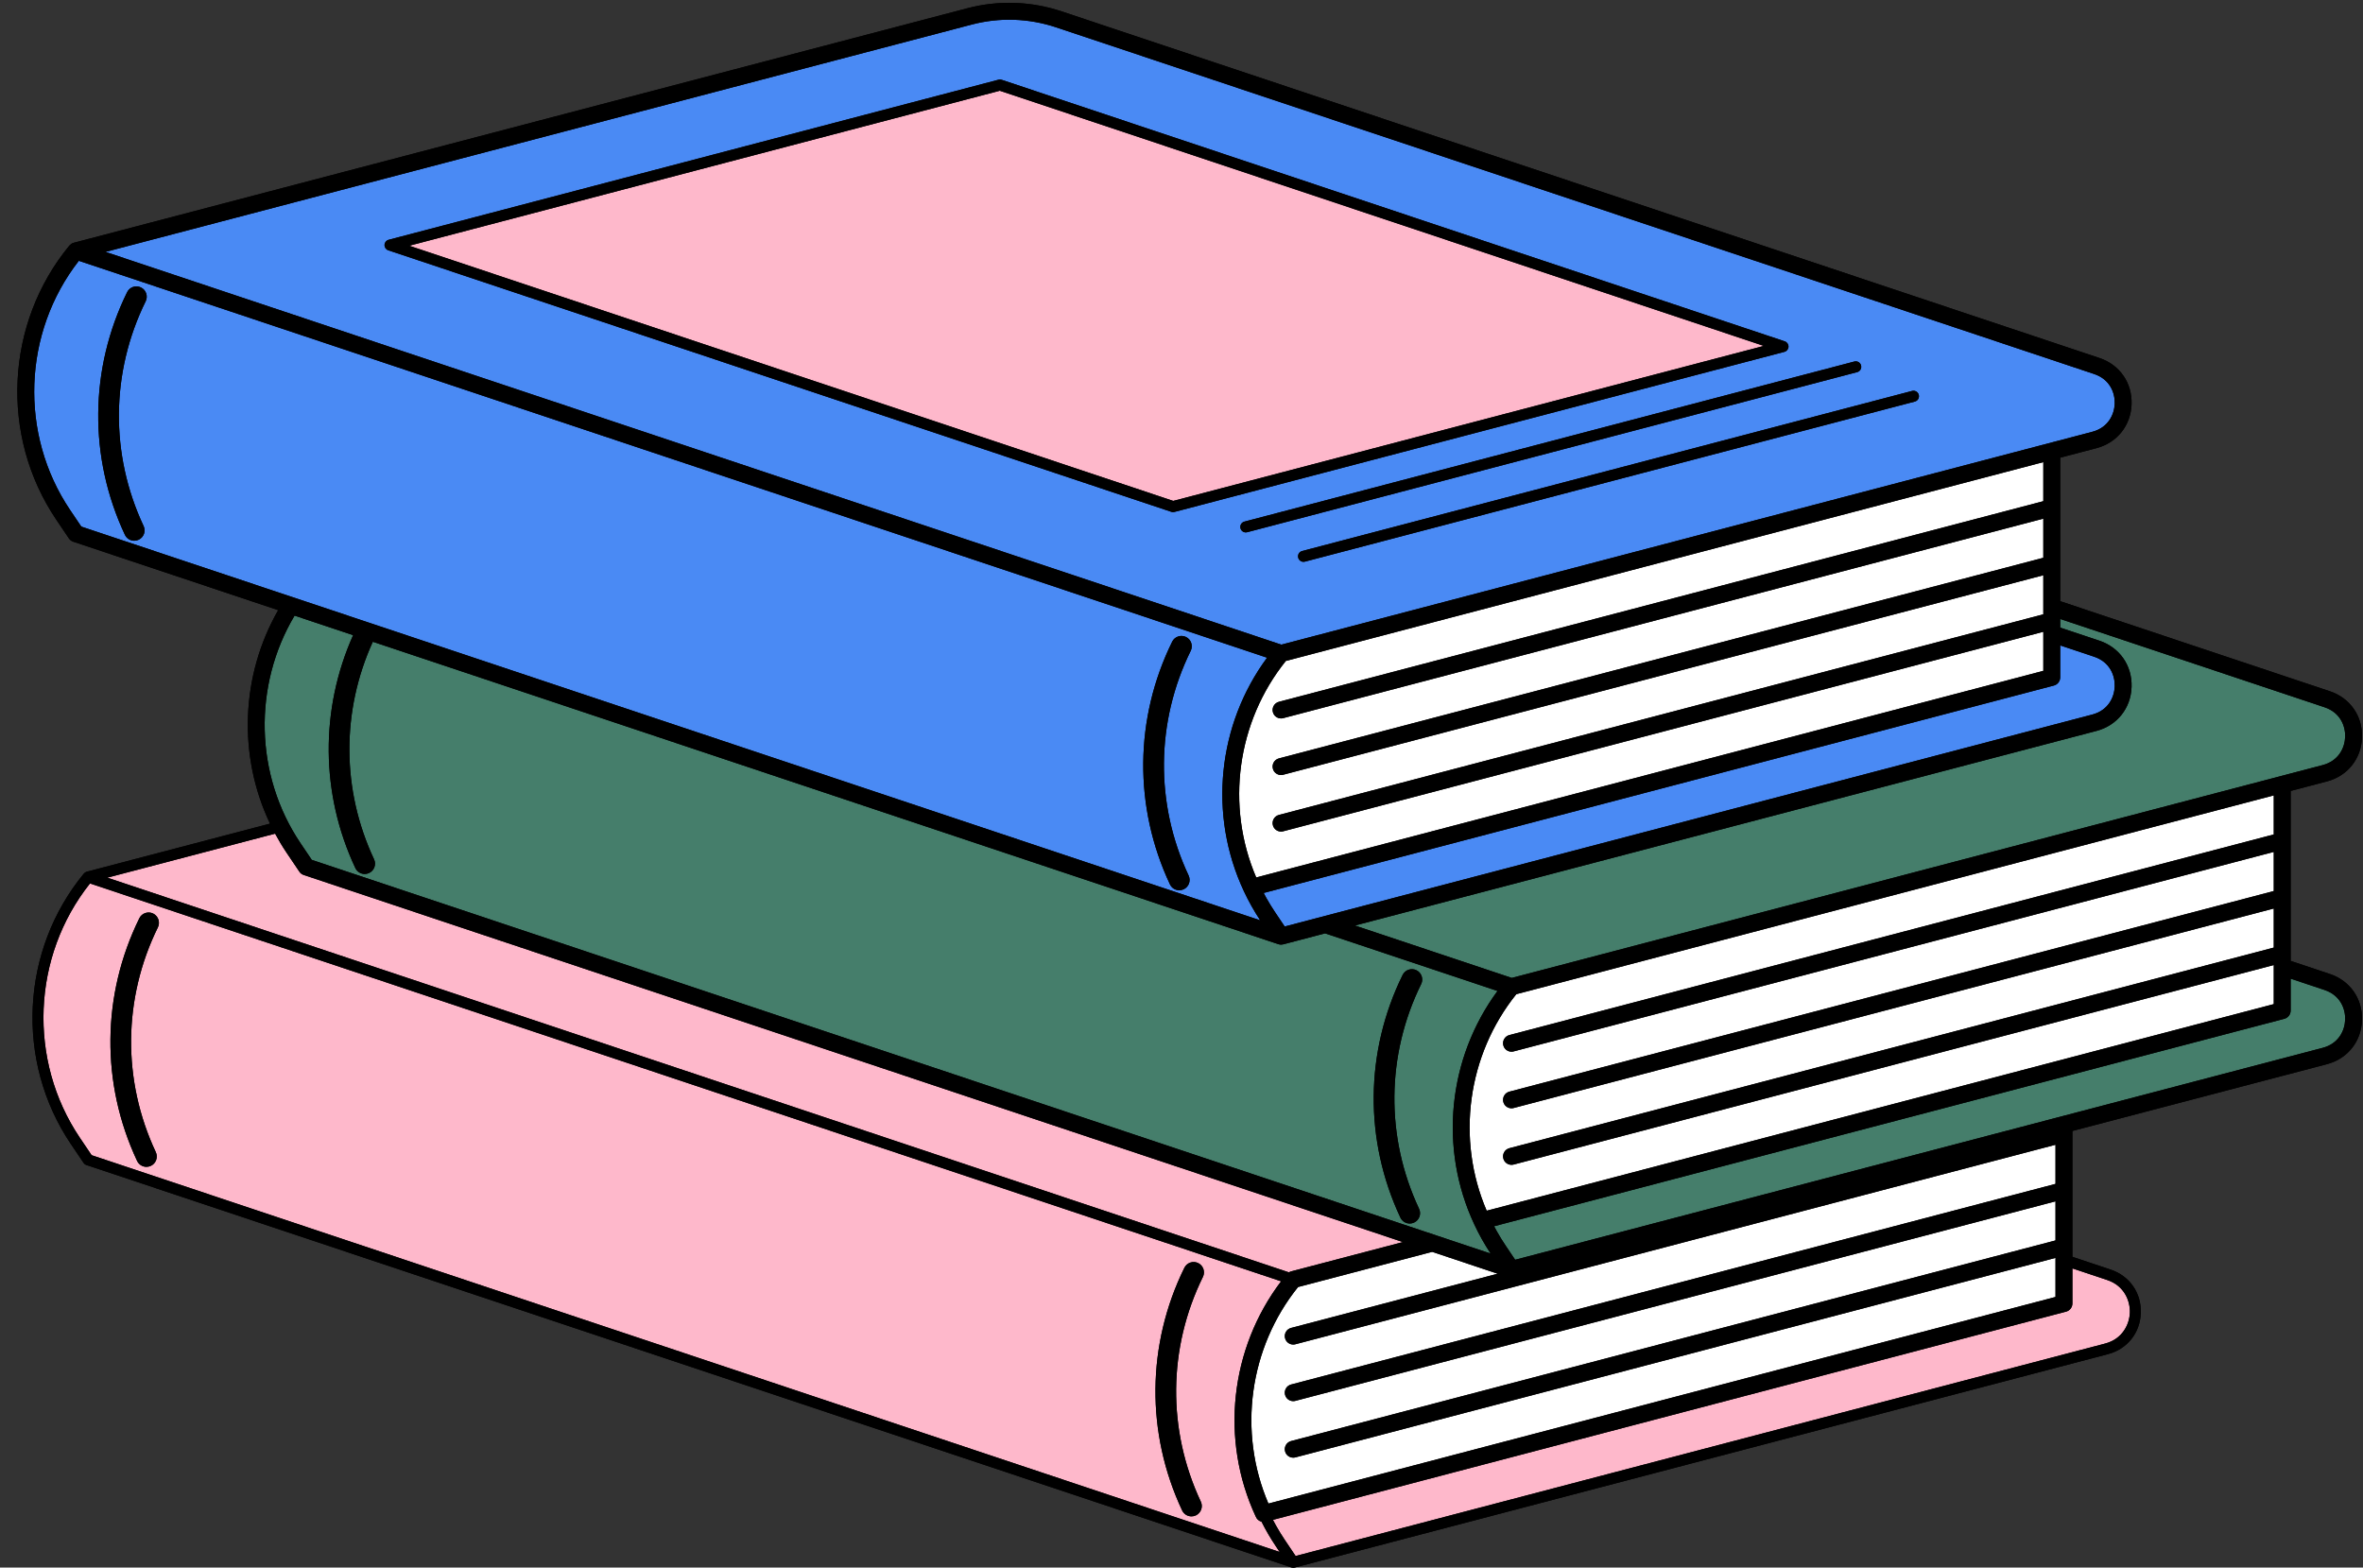
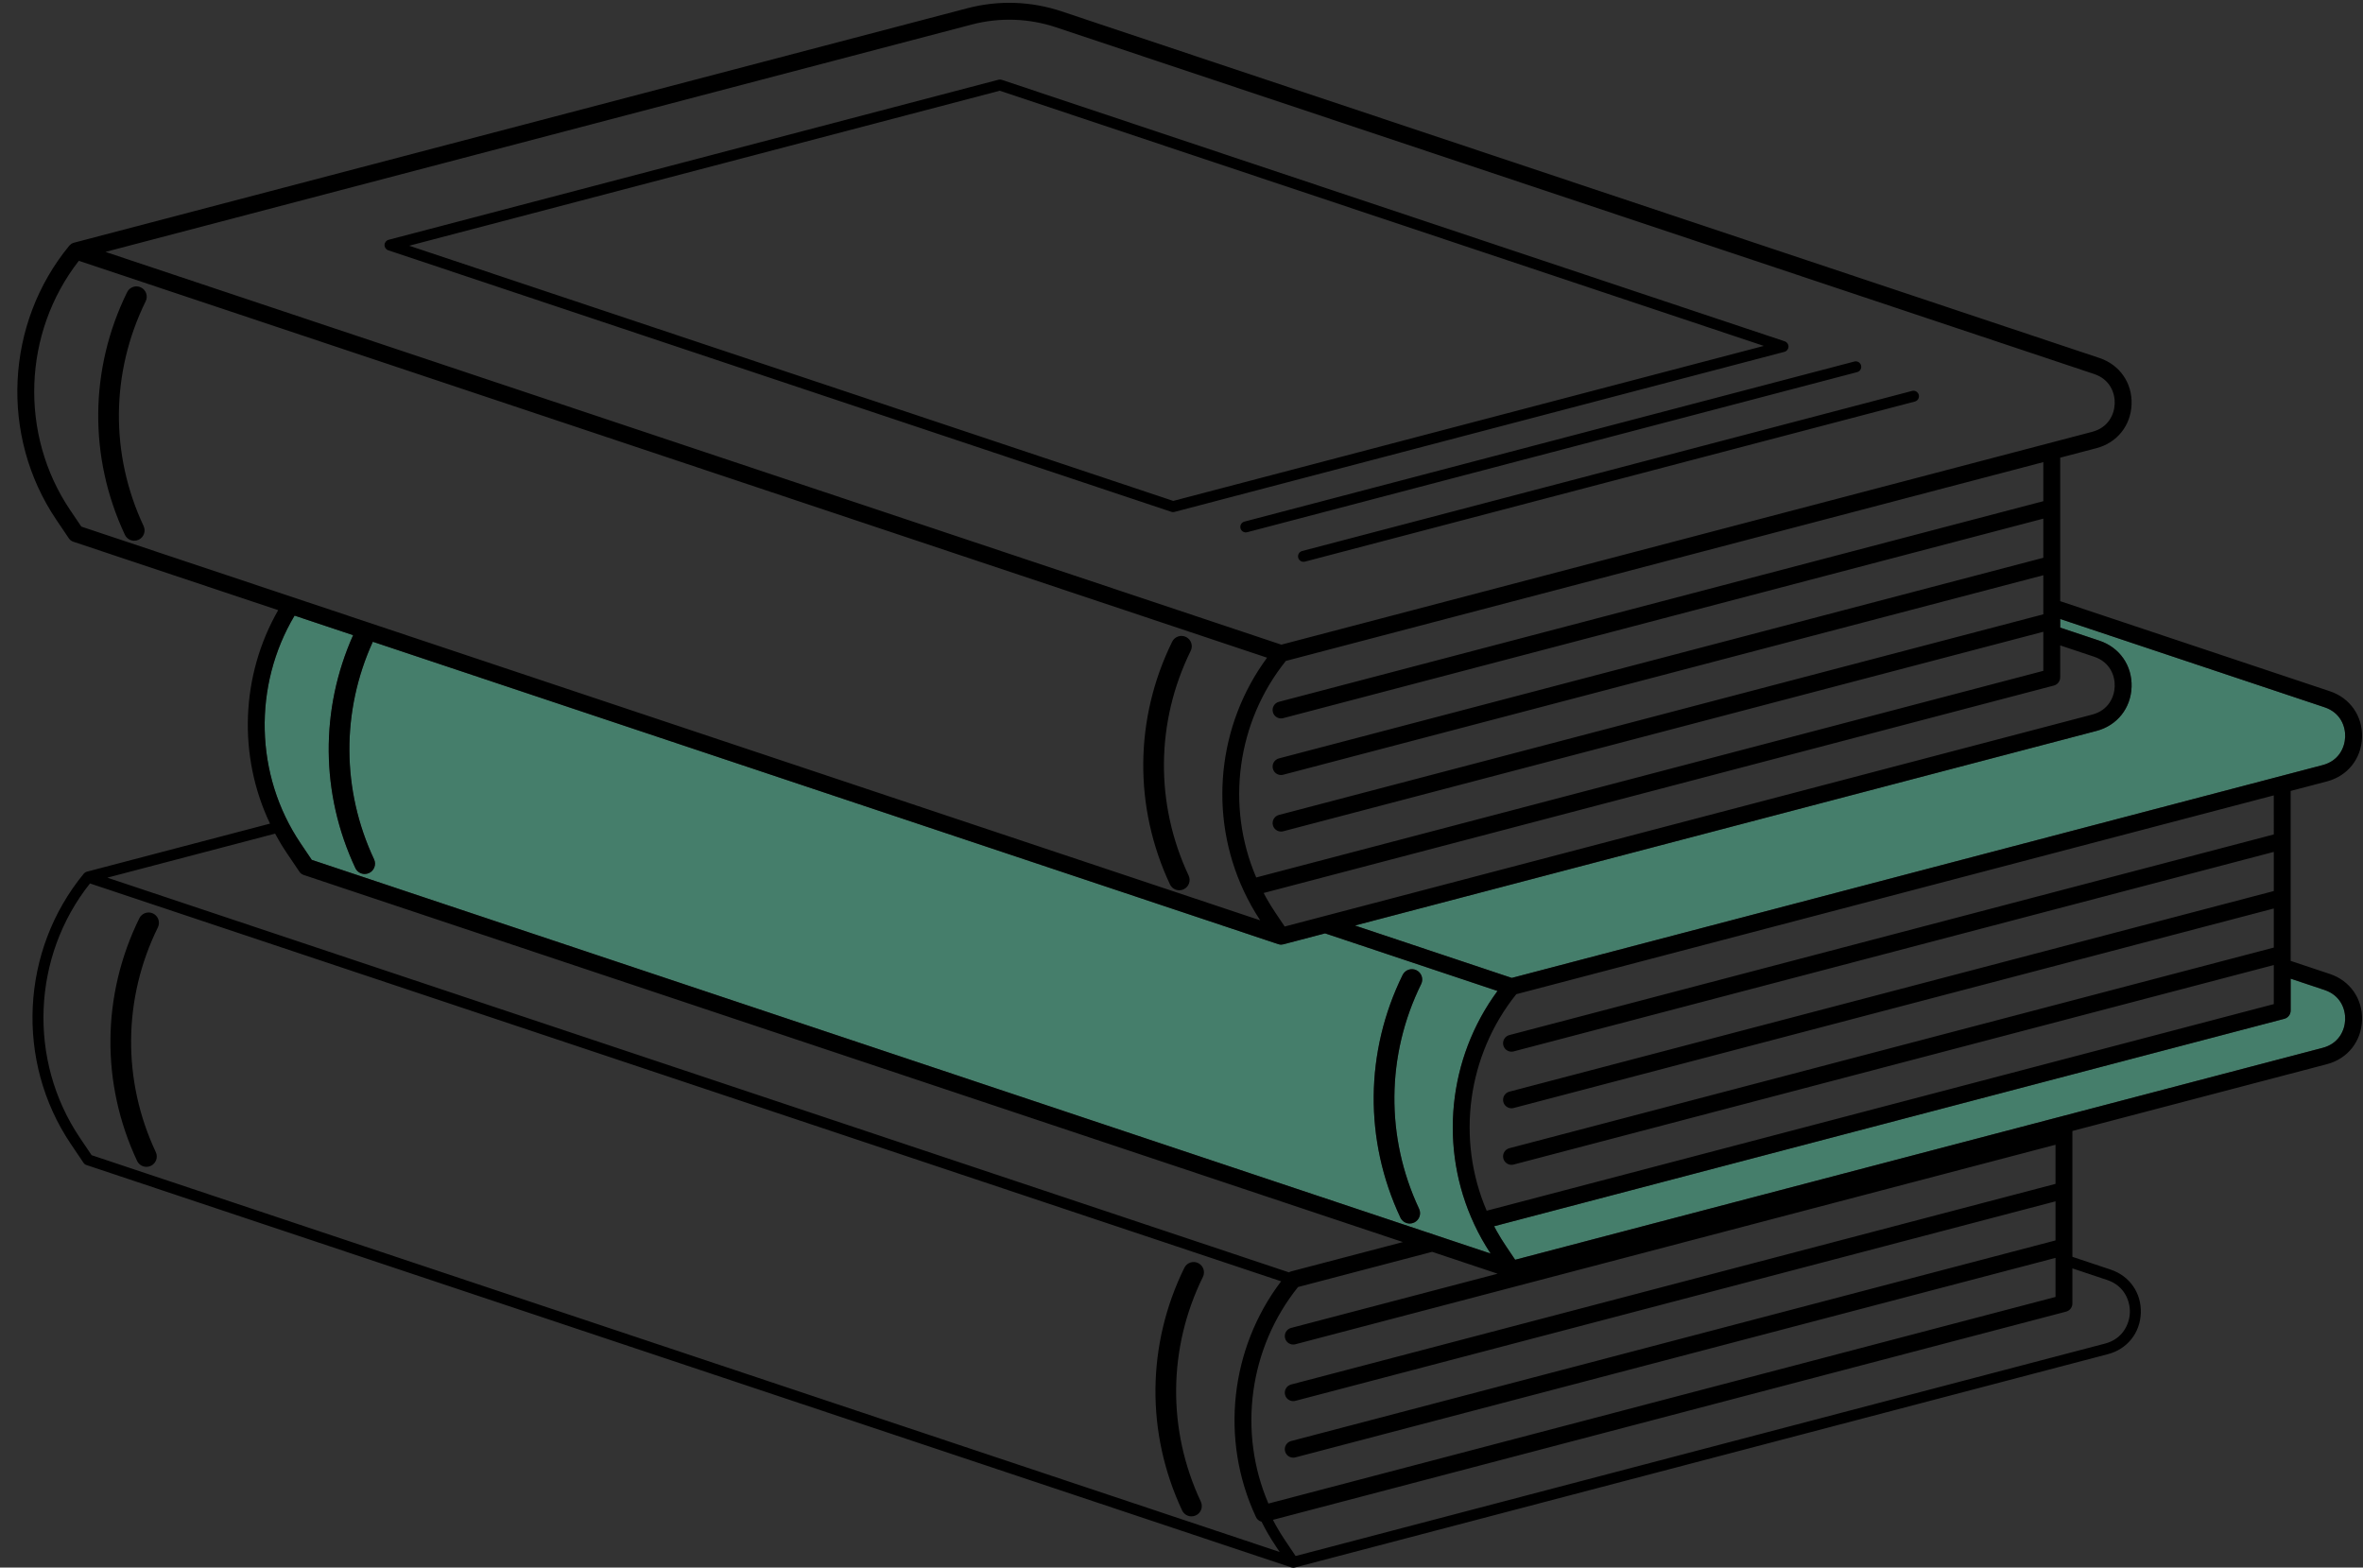
<svg xmlns="http://www.w3.org/2000/svg" fill="#000000" height="334.3" preserveAspectRatio="xMidYMid meet" version="1" viewBox="-3.7 -0.6 503.9 334.3" width="503.9" zoomAndPan="magnify">
  <rect x="-3.7" y="-0.6" width="503.9" height="334.3" fill="#333333" stroke="none" />
  <g id="change1_1">
-     <path d="M499.994,216.968c-0.151,4.544-3.09,8.225-7.487,9.378L438.23,240.59v26.836l8.171,2.729 c4.043,1.353,6.563,4.982,6.421,9.245c-0.142,4.258-2.896,7.706-7.016,8.786l-173.431,45.515c-0.006,0.001-0.012,0.001-0.017,0.002 c-0.091,0.022-0.183,0.035-0.277,0.035c-0.001,0-0.001,0-0.002,0c0,0,0,0,0,0h-0.001c-0.114,0-0.225-0.022-0.332-0.054 c-0.012-0.004-0.025-0.002-0.037-0.006L14.721,247.846c-0.244-0.081-0.455-0.241-0.599-0.455l-2.729-4.043 c-11.845-17.58-10.7-41.278,2.782-57.64l0.004-0.006c0.003-0.004,0.006-0.008,0.009-0.012c0.048-0.058,0.108-0.1,0.165-0.147 c0.04-0.033,0.076-0.07,0.12-0.098c0.095-0.059,0.197-0.106,0.304-0.136c0.006-0.002,0.01-0.006,0.016-0.007l39.087-10.259 c-6.89-14.473-6.215-31.645,1.745-45.524l-43.706-14.598c-0.376-0.126-0.7-0.372-0.922-0.7l-2.729-4.043 c-11.998-17.807-10.84-41.811,2.812-58.387c0.001-0.002,0.002-0.003,0.004-0.005c0.005-0.007,0.011-0.014,0.016-0.02 c0.08-0.097,0.18-0.169,0.276-0.246c0.046-0.037,0.081-0.084,0.131-0.117c0.155-0.1,0.324-0.174,0.5-0.223 c0.009-0.002,0.016-0.009,0.025-0.011L202.599,1.153c6.625-1.738,13.565-1.508,20.068,0.666L444,75.744 c4.311,1.437,7,5.302,6.852,9.847c-0.149,4.546-3.087,8.229-7.486,9.382l-7.736,2.031v30.602l57.513,19.209 c4.311,1.437,7.001,5.302,6.852,9.847c-0.149,4.546-3.087,8.229-7.486,9.382h0l-7.736,2.031v36.237l8.371,2.796 C497.456,208.55,500.145,212.421,499.994,216.968z" />
-   </g>
+     </g>
  <g id="change2_1">
    <path d="M491.594,222.862C491.594,222.862,491.594,222.862,491.594,222.862L319.4,268.053l-2.005-2.981 c-0.206-0.307-0.401-0.619-0.599-0.929c-0.124-0.194-0.254-0.386-0.375-0.582c-0.126-0.205-0.242-0.412-0.365-0.617 c-0.198-0.332-0.398-0.664-0.586-1c-0.043-0.077-0.082-0.154-0.124-0.23c-0.148-0.269-0.289-0.54-0.432-0.811l168.514-44.239 c0.791-0.208,1.343-0.923,1.343-1.742v-6.816l7.229,2.415c3.358,1.123,4.472,4.005,4.395,6.327 C496.318,219.168,495.016,221.965,491.594,222.862z M496.396,156.544c0.076-2.319-1.038-5.196-4.393-6.314l-56.374-18.829v1.838 l8.37,2.796c4.315,1.444,7.003,5.316,6.851,9.863c-0.152,4.544-3.091,8.224-7.487,9.376L285.23,196.775l33.452,11.174l14.68-3.853 l158.232-41.534c0-0.001,0.001-0.001,0.001-0.001C495.019,161.664,496.32,158.864,496.396,156.544z M59.115,130.685l12.486,4.17 c-7.079,15.875-6.948,33.842,0.474,49.662c0.375,0.799,1.168,1.268,1.996,1.268c0.313,0,0.632-0.068,0.934-0.209 c1.102-0.517,1.576-1.829,1.059-2.93c-6.935-14.782-6.995-31.587-0.261-46.387l193.103,64.496c0.018,0.006,0.037,0.004,0.056,0.009 c0.166,0.05,0.337,0.084,0.514,0.084c0,0,0,0,0.001,0l0,0c0,0,0,0,0,0c0,0,0.001,0,0.002,0c0.146,0,0.291-0.021,0.431-0.056 c0.008-0.002,0.016-0.001,0.024-0.003l8.931-2.344l36.769,12.282c-0.044,0.059-0.08,0.121-0.124,0.18 c-0.578,0.79-1.13,1.593-1.656,2.411c-0.074,0.114-0.145,0.23-0.218,0.345c-0.522,0.829-1.021,1.67-1.49,2.524 c-0.058,0.106-0.114,0.213-0.171,0.32c-0.47,0.871-0.915,1.753-1.329,2.647c-0.041,0.09-0.08,0.18-0.121,0.27 c-0.419,0.918-0.812,1.846-1.172,2.785c-0.023,0.059-0.043,0.119-0.065,0.178c-0.369,0.975-0.71,1.958-1.016,2.952 c-0.003,0.009-0.005,0.018-0.008,0.027c-0.306,0.997-0.577,2.003-0.819,3.016c-0.012,0.049-0.025,0.098-0.037,0.147 c-0.23,0.978-0.426,1.963-0.596,2.952c-0.017,0.097-0.036,0.193-0.052,0.289c-0.159,0.958-0.285,1.92-0.387,2.885 c-0.014,0.129-0.029,0.257-0.042,0.386c-0.092,0.945-0.154,1.892-0.192,2.841c-0.006,0.149-0.013,0.298-0.018,0.447 c-0.029,0.936-0.029,1.872-0.004,2.809c0.004,0.161,0.009,0.322,0.014,0.483c0.034,0.93,0.094,1.86,0.181,2.788 c0.015,0.164,0.032,0.327,0.049,0.491c0.096,0.929,0.218,1.856,0.368,2.78c0.025,0.158,0.054,0.315,0.081,0.472 c0.16,0.932,0.345,1.861,0.561,2.785c0.033,0.14,0.069,0.28,0.103,0.42c0.228,0.941,0.481,1.878,0.767,2.808 c0.034,0.111,0.072,0.221,0.107,0.333c0.302,0.958,0.63,1.911,0.993,2.854c0.025,0.066,0.053,0.13,0.079,0.196 c0.368,0.941,0.764,1.875,1.194,2.798c0.029,0.079,0.066,0.154,0.105,0.228c0.969,2.079,2.13,4.15,3.457,6.162L62.784,182.771 l-2.386-3.534C50.558,164.633,50.274,145.53,59.115,130.685z M295.403,207.315c-8.052,16.371-8.226,35.231-0.479,51.744 c0.375,0.799,1.168,1.268,1.996,1.268c0.313,0,0.632-0.068,0.934-0.209c1.102-0.517,1.576-1.829,1.059-2.93 c-7.176-15.296-7.014-32.765,0.444-47.928c0.537-1.092,0.087-2.413-1.005-2.95C297.261,205.772,295.941,206.224,295.403,207.315z" fill="#457e6b" />
  </g>
  <g id="change3_1">
-     <path d="M270.257,196.982l-2.004-2.981c-0.15-0.223-0.289-0.45-0.435-0.675c-0.181-0.28-0.367-0.558-0.541-0.84 c-0.116-0.189-0.224-0.38-0.337-0.569c-0.207-0.347-0.416-0.694-0.613-1.046c-0.04-0.071-0.076-0.143-0.115-0.214 c-0.151-0.273-0.294-0.55-0.439-0.825l168.514-44.239c0.791-0.208,1.343-0.923,1.343-1.742v-6.818l7.229,2.414 c3.359,1.125,4.472,4.007,4.395,6.329c-0.078,2.319-1.379,5.117-4.801,6.013h-0.001L270.257,196.982z M18.794,53.12L203.513,4.636 c5.947-1.561,12.176-1.353,18.013,0.598L442.86,79.159c3.355,1.118,4.469,3.995,4.393,6.314c-0.076,2.32-1.377,5.12-4.802,6.017 c0,0-0.001,0-0.001,0.001l-158.232,41.534l-14.68,3.853L18.794,53.12z M404.045,82.769l-130.069,34.139 c-0.625,0.164-0.998,0.804-0.834,1.428c0.138,0.526,0.612,0.874,1.131,0.874c0.098,0,0.198-0.013,0.298-0.039l130.069-34.139 c0.625-0.164,0.998-0.804,0.834-1.428S404.672,82.604,404.045,82.769z M391.735,76.497l-130.069,34.139 c-0.625,0.164-0.998,0.804-0.834,1.428c0.138,0.526,0.612,0.874,1.131,0.874c0.098,0,0.198-0.013,0.298-0.039L392.329,78.76 c0.625-0.164,0.998-0.804,0.834-1.428C392.999,76.706,392.362,76.334,391.735,76.497z M78.301,51.629 c-0.017,0.518,0.308,0.984,0.798,1.148l166.98,55.773c0.12,0.04,0.245,0.06,0.371,0.06c0.1,0,0.2-0.013,0.297-0.038l130.069-34.139 c0.5-0.132,0.855-0.576,0.872-1.093c0.017-0.518-0.308-0.984-0.798-1.148L209.909,16.419c-0.216-0.07-0.447-0.078-0.668-0.022 L79.173,50.536C78.672,50.668,78.318,51.112,78.301,51.629z M11.255,108.166C0.366,92.005,1.176,70.33,13.111,55.018l253.38,84.638 c-0.044,0.059-0.08,0.121-0.124,0.18c-0.578,0.79-1.13,1.593-1.656,2.411c-0.074,0.114-0.145,0.23-0.218,0.345 c-0.522,0.829-1.021,1.67-1.49,2.524c-0.058,0.106-0.114,0.213-0.171,0.32c-0.47,0.871-0.915,1.753-1.329,2.647 c-0.041,0.09-0.08,0.18-0.121,0.27c-0.419,0.918-0.812,1.846-1.172,2.785c-0.023,0.059-0.043,0.119-0.065,0.178 c-0.369,0.975-0.71,1.958-1.016,2.952c-0.003,0.009-0.005,0.018-0.008,0.027c-0.306,0.997-0.577,2.003-0.819,3.016 c-0.012,0.049-0.025,0.098-0.037,0.147c-0.23,0.978-0.426,1.963-0.596,2.952c-0.017,0.097-0.036,0.193-0.052,0.289 c-0.159,0.958-0.285,1.92-0.387,2.885c-0.014,0.129-0.029,0.257-0.042,0.386c-0.092,0.945-0.154,1.892-0.192,2.841 c-0.006,0.149-0.013,0.298-0.018,0.447c-0.029,0.936-0.029,1.872-0.004,2.809c0.004,0.161,0.009,0.322,0.014,0.483 c0.034,0.93,0.094,1.86,0.181,2.788c0.015,0.164,0.032,0.327,0.049,0.491c0.096,0.929,0.218,1.856,0.368,2.78 c0.025,0.158,0.054,0.315,0.081,0.472c0.16,0.932,0.345,1.861,0.561,2.785c0.033,0.14,0.069,0.28,0.103,0.42 c0.228,0.941,0.481,1.878,0.767,2.808c0.034,0.111,0.072,0.221,0.107,0.333c0.302,0.958,0.63,1.911,0.993,2.854 c0.025,0.066,0.053,0.13,0.079,0.196c0.368,0.941,0.764,1.875,1.194,2.798c0.029,0.079,0.066,0.154,0.105,0.228 c0.969,2.08,2.13,4.151,3.457,6.162L13.641,111.701L11.255,108.166z M246.261,136.244c-8.052,16.371-8.226,35.231-0.479,51.744 c0.375,0.799,1.168,1.268,1.996,1.268c0.313,0,0.632-0.068,0.934-0.209c1.102-0.517,1.576-1.829,1.059-2.93 c-7.176-15.296-7.014-32.764,0.444-47.928c0.537-1.092,0.087-2.413-1.005-2.95C248.119,134.704,246.798,135.153,246.261,136.244z M22.933,113.446c0.375,0.799,1.168,1.268,1.996,1.268c0.313,0,0.632-0.068,0.934-0.209c1.102-0.517,1.576-1.829,1.059-2.93 c-7.176-15.296-7.014-32.764,0.444-47.928c0.537-1.092,0.087-2.413-1.005-2.95c-1.091-0.537-2.412-0.086-2.949,1.005 C15.36,78.073,15.186,96.933,22.933,113.446z" fill="#4a8af4" />
-   </g>
+     </g>
  <g id="change4_1">
-     <path d="M434.629,243.528v8.345l-163.007,42.785c-0.962,0.253-1.537,1.237-1.284,2.198 c0.212,0.809,0.942,1.344,1.74,1.344c0.151,0,0.305-0.019,0.458-0.059l162.093-42.545v8.336l-163.007,42.784 c-0.962,0.253-1.537,1.237-1.284,2.198c0.212,0.809,0.942,1.344,1.74,1.344c0.151,0,0.305-0.019,0.458-0.059l162.093-42.544v8.331 l-167.844,44.063c-6.551-15.275-4.127-33.184,6.317-46.178l28.596-7.505l13.967,4.665l-44.043,11.56 c-0.962,0.253-1.537,1.237-1.284,2.198c0.212,0.809,0.942,1.344,1.74,1.344c0.151,0,0.305-0.019,0.458-0.059L434.629,243.528z M319.645,211.418c-10.445,12.994-12.868,30.903-6.317,46.178l167.844-44.063v-8.331l-162.093,42.544 c-0.153,0.04-0.307,0.059-0.458,0.059c-0.799,0-1.528-0.535-1.74-1.344c-0.252-0.961,0.323-1.945,1.284-2.198l163.007-42.784v-8.335 l-162.093,42.544c-0.153,0.04-0.307,0.059-0.458,0.059c-0.799,0-1.528-0.535-1.74-1.344c-0.252-0.961,0.323-1.945,1.284-2.198 l163.007-42.784v-8.346l-162.093,42.544c-0.153,0.04-0.307,0.059-0.458,0.059c-0.799,0-1.528-0.535-1.74-1.344 c-0.252-0.961,0.323-1.945,1.284-2.198l163.007-42.784v-8.33L319.645,211.418z M432.029,122.074l-162.093,42.545 c-0.153,0.04-0.307,0.059-0.458,0.059c-0.799,0-1.528-0.535-1.74-1.344c-0.252-0.961,0.323-1.945,1.284-2.198l163.007-42.785v-8.345 L269.936,152.55c-0.153,0.04-0.307,0.059-0.458,0.059c-0.799,0-1.528-0.535-1.74-1.344c-0.252-0.961,0.323-1.945,1.284-2.198 l163.007-42.784v-8.33l-161.527,42.395c-10.445,12.994-12.868,30.903-6.317,46.178l167.844-44.063v-8.331l-162.093,42.544 c-0.153,0.04-0.307,0.059-0.458,0.059c-0.799,0-1.528-0.535-1.74-1.344c-0.252-0.961,0.323-1.945,1.284-2.198l163.007-42.784 V122.074z" fill="#ffffff" />
-   </g>
+     </g>
  <g id="change5_1">
-     <path d="M445.212,285.923C445.212,285.923,445.212,285.923,445.212,285.923l-172.627,45.305l-2.255-3.354 c-0.1-0.149-0.192-0.3-0.29-0.449c-0.238-0.362-0.476-0.724-0.702-1.091c-0.106-0.171-0.203-0.345-0.306-0.517 c-0.223-0.373-0.447-0.745-0.658-1.123c-0.032-0.056-0.06-0.113-0.091-0.169c-0.185-0.333-0.36-0.67-0.536-1.007l169.14-44.403 c0.791-0.208,1.343-0.923,1.343-1.742v-7.482l7.429,2.481c3.691,1.235,4.906,4.515,4.825,6.948 C450.402,281.751,448.973,284.937,445.212,285.923z M196.06,245.652l75.1,25.086c0.144-0.086,0.296-0.159,0.461-0.202l23.836-6.256 L61.064,185.993c-0.376-0.126-0.7-0.372-0.922-0.7l-2.729-4.043c-0.892-1.324-1.702-2.685-2.449-4.071l-35.778,9.391L196.06,245.652 z M13.333,242.04C2.209,225.53,3.127,203.345,15.49,187.801l254.002,84.846c-10.884,14.322-13.036,33.775-5.418,50.151 c0.193,0.52,0.617,0.922,1.15,1.088c0.026,0.008,0.051,0.017,0.077,0.024c0.005,0.001,0.009,0.003,0.014,0.004 c0.893,1.78,1.918,3.545,3.072,5.263h0l0.802,1.194L15.839,245.753L13.333,242.04z M251.811,268.761 c-1.092-0.536-2.412-0.086-2.949,1.005c-8.051,16.371-8.226,35.231-0.479,51.744c0.375,0.799,1.168,1.268,1.996,1.268 c0.313,0,0.632-0.068,0.934-0.209c1.102-0.517,1.576-1.829,1.059-2.93c-7.176-15.296-7.014-32.764,0.444-47.928 C253.352,270.619,252.902,269.299,251.811,268.761z M25.534,246.968c0.375,0.799,1.168,1.268,1.996,1.268 c0.313,0,0.632-0.068,0.934-0.209c1.102-0.517,1.576-1.829,1.059-2.93c-7.176-15.296-7.014-32.764,0.444-47.928 c0.537-1.092,0.087-2.413-1.005-2.95c-1.091-0.538-2.412-0.086-2.949,1.005C17.961,211.595,17.786,230.455,25.534,246.968z M246.49,106.221l125.934-33.054L209.498,18.749L83.564,51.803L246.49,106.221z" fill="#feb8cb" />
-   </g>
+     </g>
  <g id="change1_2">
    <path d="M252.815,271.711c-7.458,15.164-7.619,32.632-0.444,47.928c0.517,1.102,0.043,2.414-1.059,2.93 c-0.303,0.142-0.621,0.209-0.934,0.209c-0.828,0-1.621-0.469-1.996-1.268c-7.747-16.513-7.573-35.373,0.479-51.744 c0.537-1.091,1.858-1.541,2.949-1.005C252.902,269.299,253.352,270.619,252.815,271.711z M27.53,248.237 c0.313,0,0.632-0.068,0.934-0.209c1.102-0.517,1.576-1.829,1.059-2.93c-7.176-15.296-7.014-32.764,0.444-47.928 c0.537-1.092,0.087-2.413-1.005-2.95c-1.091-0.538-2.412-0.086-2.949,1.005c-8.051,16.371-8.226,35.231-0.479,51.744 C25.909,247.767,26.702,248.237,27.53,248.237z M499.994,216.968c-0.151,4.544-3.09,8.225-7.487,9.378L438.23,240.59v26.836 l8.171,2.729c4.043,1.353,6.563,4.982,6.421,9.245c-0.142,4.258-2.896,7.706-7.016,8.786l-173.431,45.515 c-0.006,0.001-0.012,0.001-0.017,0.002c-0.091,0.022-0.183,0.035-0.277,0.035c-0.001,0-0.001,0-0.002,0c0,0,0,0,0,0l0,0 c0,0,0,0-0.001,0c-0.114,0-0.225-0.022-0.332-0.054c-0.012-0.004-0.025-0.002-0.037-0.006L14.721,247.846 c-0.244-0.081-0.455-0.241-0.599-0.455l-2.729-4.043c-11.845-17.58-10.7-41.278,2.782-57.64c0.001-0.002,0.003-0.004,0.004-0.006 c0.003-0.004,0.006-0.008,0.009-0.012c0.048-0.058,0.108-0.1,0.165-0.147c0.04-0.033,0.076-0.07,0.12-0.098 c0.095-0.059,0.197-0.106,0.304-0.136c0.006-0.002,0.01-0.006,0.016-0.007l39.087-10.259c-6.89-14.473-6.215-31.645,1.745-45.524 l-43.706-14.598c-0.376-0.126-0.7-0.372-0.922-0.7l-2.729-4.043c-11.998-17.807-10.84-41.811,2.812-58.387 c0.001-0.002,0.002-0.003,0.004-0.005c0.005-0.007,0.011-0.014,0.016-0.02c0.08-0.097,0.18-0.169,0.276-0.246 c0.046-0.037,0.081-0.084,0.131-0.117c0.155-0.1,0.324-0.174,0.5-0.223c0.009-0.002,0.016-0.009,0.025-0.011L202.599,1.153 c6.625-1.738,13.565-1.508,20.068,0.666L444,75.744c4.311,1.437,7,5.302,6.852,9.847c-0.149,4.546-3.087,8.229-7.486,9.382 l-7.736,2.031v30.602l57.513,19.209c4.311,1.437,7.001,5.302,6.852,9.847c-0.149,4.546-3.087,8.229-7.486,9.382h0l-7.736,2.031 v36.237l8.371,2.796C497.456,208.55,500.145,212.421,499.994,216.968z M491.594,222.862c3.422-0.897,4.724-3.694,4.802-6.014 c0.077-2.322-1.037-5.204-4.395-6.327l-7.229-2.415v6.816c0,0.818-0.552,1.533-1.343,1.742l-168.514,44.239 c0.143,0.271,0.283,0.543,0.432,0.811c0.042,0.077,0.081,0.154,0.124,0.23c0.188,0.336,0.389,0.668,0.586,1 c0.123,0.206,0.239,0.413,0.365,0.617c0.121,0.196,0.25,0.387,0.375,0.582c0.198,0.31,0.392,0.621,0.599,0.929l2.005,2.981 L491.594,222.862C491.594,222.862,491.594,222.862,491.594,222.862z M203.513,4.636L18.794,53.12l250.745,83.758l14.68-3.853 L442.45,91.491c0-0.001,0.001-0.001,0.001-0.001c3.424-0.897,4.726-3.696,4.802-6.017c0.076-2.319-1.038-5.196-4.393-6.314 L221.526,5.234C215.689,3.283,209.46,3.075,203.513,4.636z M434.629,243.528l-162.093,42.544c-0.153,0.04-0.307,0.059-0.458,0.059 c-0.799,0-1.528-0.535-1.74-1.344c-0.252-0.961,0.323-1.945,1.284-2.198l44.043-11.56l-13.967-4.665l-28.596,7.505 c-10.445,12.994-12.868,30.903-6.317,46.178l167.844-44.063v-8.331l-162.093,42.544c-0.153,0.04-0.307,0.059-0.458,0.059 c-0.799,0-1.528-0.535-1.74-1.344c-0.252-0.961,0.323-1.945,1.284-2.198l163.007-42.784v-8.336L272.536,298.14 c-0.153,0.04-0.307,0.059-0.458,0.059c-0.799,0-1.528-0.535-1.74-1.344c-0.252-0.961,0.323-1.945,1.284-2.198l163.007-42.785 V243.528z M481.172,169.024l-161.527,42.395c-10.445,12.994-12.868,30.903-6.317,46.178l167.844-44.063v-8.331l-162.093,42.544 c-0.153,0.04-0.307,0.059-0.458,0.059c-0.799,0-1.528-0.535-1.74-1.344c-0.252-0.961,0.323-1.945,1.284-2.198l163.007-42.784v-8.335 l-162.093,42.544c-0.153,0.04-0.307,0.059-0.458,0.059c-0.799,0-1.528-0.535-1.74-1.344c-0.252-0.961,0.323-1.945,1.284-2.198 l163.007-42.784v-8.346l-162.093,42.544c-0.153,0.04-0.307,0.059-0.458,0.059c-0.799,0-1.528-0.535-1.74-1.344 c-0.252-0.961,0.323-1.945,1.284-2.198l163.007-42.784V169.024z M442.451,151.791L442.451,151.791 c3.423-0.896,4.724-3.693,4.802-6.013c0.078-2.322-1.036-5.204-4.395-6.329l-7.229-2.414v6.818c0,0.818-0.552,1.533-1.343,1.742 l-168.514,44.239c0.145,0.276,0.288,0.552,0.439,0.825c0.04,0.071,0.075,0.143,0.115,0.214c0.197,0.352,0.406,0.698,0.613,1.046 c0.113,0.19,0.22,0.381,0.337,0.569c0.174,0.283,0.36,0.561,0.541,0.84c0.146,0.225,0.285,0.451,0.435,0.675l2.004,2.981 L442.451,151.791z M491.594,162.561c3.425-0.897,4.726-3.696,4.802-6.017c0.076-2.319-1.038-5.196-4.393-6.314l-56.374-18.829v1.838 l8.37,2.796c4.315,1.444,7.003,5.316,6.851,9.863c-0.152,4.544-3.091,8.224-7.487,9.376L285.23,196.775l33.452,11.174l14.68-3.853 l158.232-41.534C491.593,162.561,491.593,162.561,491.594,162.561z M432.029,122.074l-162.093,42.545 c-0.153,0.04-0.307,0.059-0.458,0.059c-0.799,0-1.528-0.535-1.74-1.344c-0.252-0.961,0.323-1.945,1.284-2.198l163.007-42.785v-8.345 L269.936,152.55c-0.153,0.04-0.307,0.059-0.458,0.059c-0.799,0-1.528-0.535-1.74-1.344c-0.252-0.961,0.323-1.945,1.284-2.198 l163.007-42.784v-8.33l-161.527,42.395c-10.445,12.994-12.868,30.903-6.317,46.178l167.844-44.063v-8.331l-162.093,42.544 c-0.153,0.04-0.307,0.059-0.458,0.059c-0.799,0-1.528-0.535-1.74-1.344c-0.252-0.961,0.323-1.945,1.284-2.198l163.007-42.784 V122.074z M11.255,108.166l2.386,3.534l251.395,83.965c-1.327-2.011-2.488-4.082-3.457-6.162c-0.04-0.074-0.076-0.148-0.105-0.228 c-0.43-0.923-0.826-1.857-1.194-2.798c-0.026-0.066-0.054-0.13-0.079-0.196c-0.364-0.943-0.691-1.896-0.993-2.854 c-0.035-0.111-0.073-0.221-0.107-0.333c-0.286-0.93-0.538-1.867-0.767-2.808c-0.034-0.14-0.07-0.28-0.103-0.42 c-0.215-0.924-0.4-1.853-0.561-2.785c-0.027-0.158-0.056-0.315-0.081-0.472c-0.15-0.924-0.271-1.851-0.368-2.78 c-0.017-0.164-0.034-0.327-0.049-0.491c-0.087-0.929-0.147-1.858-0.181-2.788c-0.006-0.161-0.01-0.322-0.014-0.483 c-0.025-0.937-0.025-1.873,0.004-2.809c0.004-0.149,0.012-0.298,0.018-0.447c0.038-0.949,0.1-1.896,0.192-2.841 c0.013-0.129,0.028-0.257,0.042-0.386c0.102-0.965,0.228-1.928,0.387-2.885c0.016-0.097,0.035-0.193,0.052-0.289 c0.17-0.989,0.366-1.974,0.596-2.952c0.012-0.049,0.025-0.098,0.037-0.147c0.242-1.013,0.513-2.019,0.819-3.016 c0.003-0.009,0.005-0.018,0.008-0.027c0.306-0.994,0.647-1.978,1.016-2.952c0.022-0.059,0.042-0.119,0.065-0.178 c0.36-0.939,0.753-1.867,1.172-2.785c0.041-0.09,0.079-0.18,0.121-0.27c0.414-0.894,0.86-1.776,1.329-2.647 c0.057-0.107,0.113-0.214,0.171-0.32c0.469-0.854,0.967-1.695,1.49-2.524c0.073-0.115,0.144-0.23,0.218-0.345 c0.526-0.818,1.078-1.622,1.656-2.411c0.043-0.059,0.08-0.121,0.124-0.18L13.111,55.018C1.176,70.33,0.366,92.005,11.255,108.166z M59.115,130.685c-8.842,14.845-8.557,33.948,1.282,48.552l2.386,3.534l251.395,83.965c-1.327-2.012-2.488-4.082-3.457-6.162 c-0.04-0.074-0.076-0.148-0.105-0.228c-0.43-0.923-0.826-1.857-1.194-2.798c-0.026-0.066-0.054-0.13-0.079-0.196 c-0.364-0.943-0.691-1.896-0.993-2.854c-0.035-0.111-0.073-0.221-0.107-0.333c-0.286-0.93-0.538-1.867-0.767-2.808 c-0.034-0.14-0.07-0.28-0.103-0.42c-0.215-0.924-0.4-1.853-0.561-2.785c-0.027-0.158-0.056-0.315-0.081-0.472 c-0.15-0.924-0.272-1.851-0.368-2.78c-0.017-0.164-0.034-0.327-0.049-0.491c-0.087-0.929-0.147-1.858-0.181-2.788 c-0.006-0.161-0.01-0.322-0.014-0.483c-0.025-0.937-0.025-1.873,0.004-2.809c0.004-0.149,0.012-0.298,0.018-0.447 c0.038-0.949,0.099-1.896,0.192-2.841c0.013-0.129,0.028-0.257,0.042-0.386c0.102-0.965,0.228-1.928,0.387-2.885 c0.016-0.097,0.035-0.193,0.052-0.289c0.17-0.989,0.366-1.974,0.596-2.952c0.012-0.049,0.025-0.098,0.037-0.147 c0.242-1.013,0.513-2.019,0.819-3.016c0.003-0.009,0.005-0.018,0.008-0.027c0.306-0.994,0.647-1.978,1.016-2.952 c0.022-0.059,0.042-0.119,0.065-0.178c0.36-0.939,0.753-1.867,1.172-2.785c0.041-0.09,0.079-0.18,0.121-0.27 c0.414-0.894,0.86-1.776,1.329-2.647c0.057-0.107,0.113-0.214,0.171-0.32c0.469-0.854,0.967-1.695,1.49-2.524 c0.073-0.115,0.144-0.23,0.218-0.345c0.526-0.818,1.078-1.622,1.656-2.411c0.043-0.059,0.08-0.121,0.124-0.18l-36.769-12.282 l-8.931,2.344c-0.008,0.002-0.016,0.001-0.024,0.003c-0.141,0.035-0.285,0.056-0.431,0.056c-0.001,0-0.001,0-0.002,0c0,0,0,0,0,0 l0,0c0,0,0,0-0.001,0c-0.176,0-0.347-0.034-0.514-0.084c-0.018-0.005-0.037-0.003-0.056-0.009L75.804,136.259 c-6.734,14.799-6.674,31.605,0.261,46.387c0.517,1.102,0.043,2.413-1.059,2.93c-0.303,0.142-0.621,0.209-0.934,0.209 c-0.828,0-1.621-0.469-1.996-1.268c-7.422-15.82-7.553-33.787-0.474-49.662L59.115,130.685z M54.964,177.179l-35.778,9.391 l176.873,59.082l75.1,25.086c0.144-0.086,0.296-0.159,0.461-0.202l23.836-6.256L61.064,185.993c-0.376-0.126-0.7-0.372-0.922-0.7 l-2.729-4.043C56.521,179.927,55.711,178.565,54.964,177.179z M13.333,242.04l2.506,3.713l253.352,84.619l-0.802-1.194h0 c-1.154-1.718-2.179-3.484-3.072-5.263c-0.005-0.001-0.009-0.003-0.014-0.004c-0.026-0.007-0.051-0.016-0.077-0.024 c-0.533-0.166-0.957-0.568-1.15-1.088c-7.619-16.376-5.466-35.83,5.418-50.151L15.49,187.801 C3.127,203.345,2.209,225.53,13.333,242.04z M445.212,285.923c3.761-0.985,5.19-4.172,5.272-6.602 c0.081-2.433-1.134-5.712-4.825-6.948l-7.429-2.481v7.482c0,0.818-0.552,1.533-1.343,1.742l-169.14,44.403 c0.176,0.337,0.351,0.674,0.536,1.007c0.031,0.056,0.06,0.113,0.091,0.169c0.211,0.378,0.435,0.75,0.658,1.123 c0.103,0.172,0.2,0.345,0.306,0.517c0.226,0.367,0.465,0.729,0.702,1.091c0.098,0.149,0.19,0.3,0.29,0.449l2.255,3.354 L445.212,285.923C445.212,285.923,445.212,285.923,445.212,285.923z M295.403,207.315c-8.052,16.371-8.226,35.231-0.479,51.744 c0.375,0.799,1.168,1.268,1.996,1.268c0.313,0,0.632-0.068,0.934-0.209c1.102-0.517,1.576-1.829,1.059-2.93 c-7.176-15.296-7.014-32.765,0.444-47.928c0.537-1.092,0.087-2.413-1.005-2.95C297.261,205.772,295.941,206.224,295.403,207.315z M246.261,136.244c-8.052,16.371-8.226,35.231-0.479,51.744c0.375,0.799,1.168,1.268,1.996,1.268c0.313,0,0.632-0.068,0.934-0.209 c1.102-0.517,1.576-1.829,1.059-2.93c-7.176-15.296-7.014-32.764,0.444-47.928c0.537-1.092,0.087-2.413-1.005-2.95 C248.119,134.704,246.798,135.153,246.261,136.244z M24.929,114.715c0.313,0,0.632-0.068,0.934-0.209 c1.102-0.517,1.576-1.829,1.059-2.93c-7.176-15.296-7.014-32.764,0.444-47.928c0.537-1.092,0.087-2.413-1.005-2.95 c-1.091-0.537-2.412-0.086-2.949,1.005c-8.052,16.371-8.226,35.231-0.479,51.744C23.308,114.245,24.101,114.715,24.929,114.715z M78.301,51.629c0.017-0.517,0.372-0.961,0.872-1.093l130.069-34.139c0.22-0.055,0.452-0.048,0.668,0.022l166.981,55.773 c0.491,0.164,0.815,0.63,0.798,1.148c-0.017,0.517-0.372,0.961-0.872,1.093l-130.069,34.139c-0.097,0.025-0.197,0.038-0.297,0.038 c-0.125,0-0.25-0.02-0.371-0.06L79.099,52.777C78.608,52.613,78.284,52.147,78.301,51.629z M83.564,51.803l162.926,54.419 l125.934-33.054L209.498,18.749L83.564,51.803z M261.666,110.636c-0.625,0.164-0.998,0.804-0.834,1.428 c0.138,0.526,0.612,0.874,1.131,0.874c0.098,0,0.198-0.013,0.298-0.039L392.329,78.76c0.625-0.164,0.998-0.804,0.834-1.428 c-0.164-0.625-0.801-0.998-1.428-0.835L261.666,110.636z M273.976,116.908c-0.625,0.164-0.998,0.804-0.834,1.428 c0.138,0.526,0.612,0.874,1.131,0.874c0.098,0,0.198-0.013,0.298-0.039l130.069-34.139c0.625-0.164,0.998-0.804,0.834-1.428 s-0.802-1-1.428-0.835L273.976,116.908z" />
  </g>
</svg>